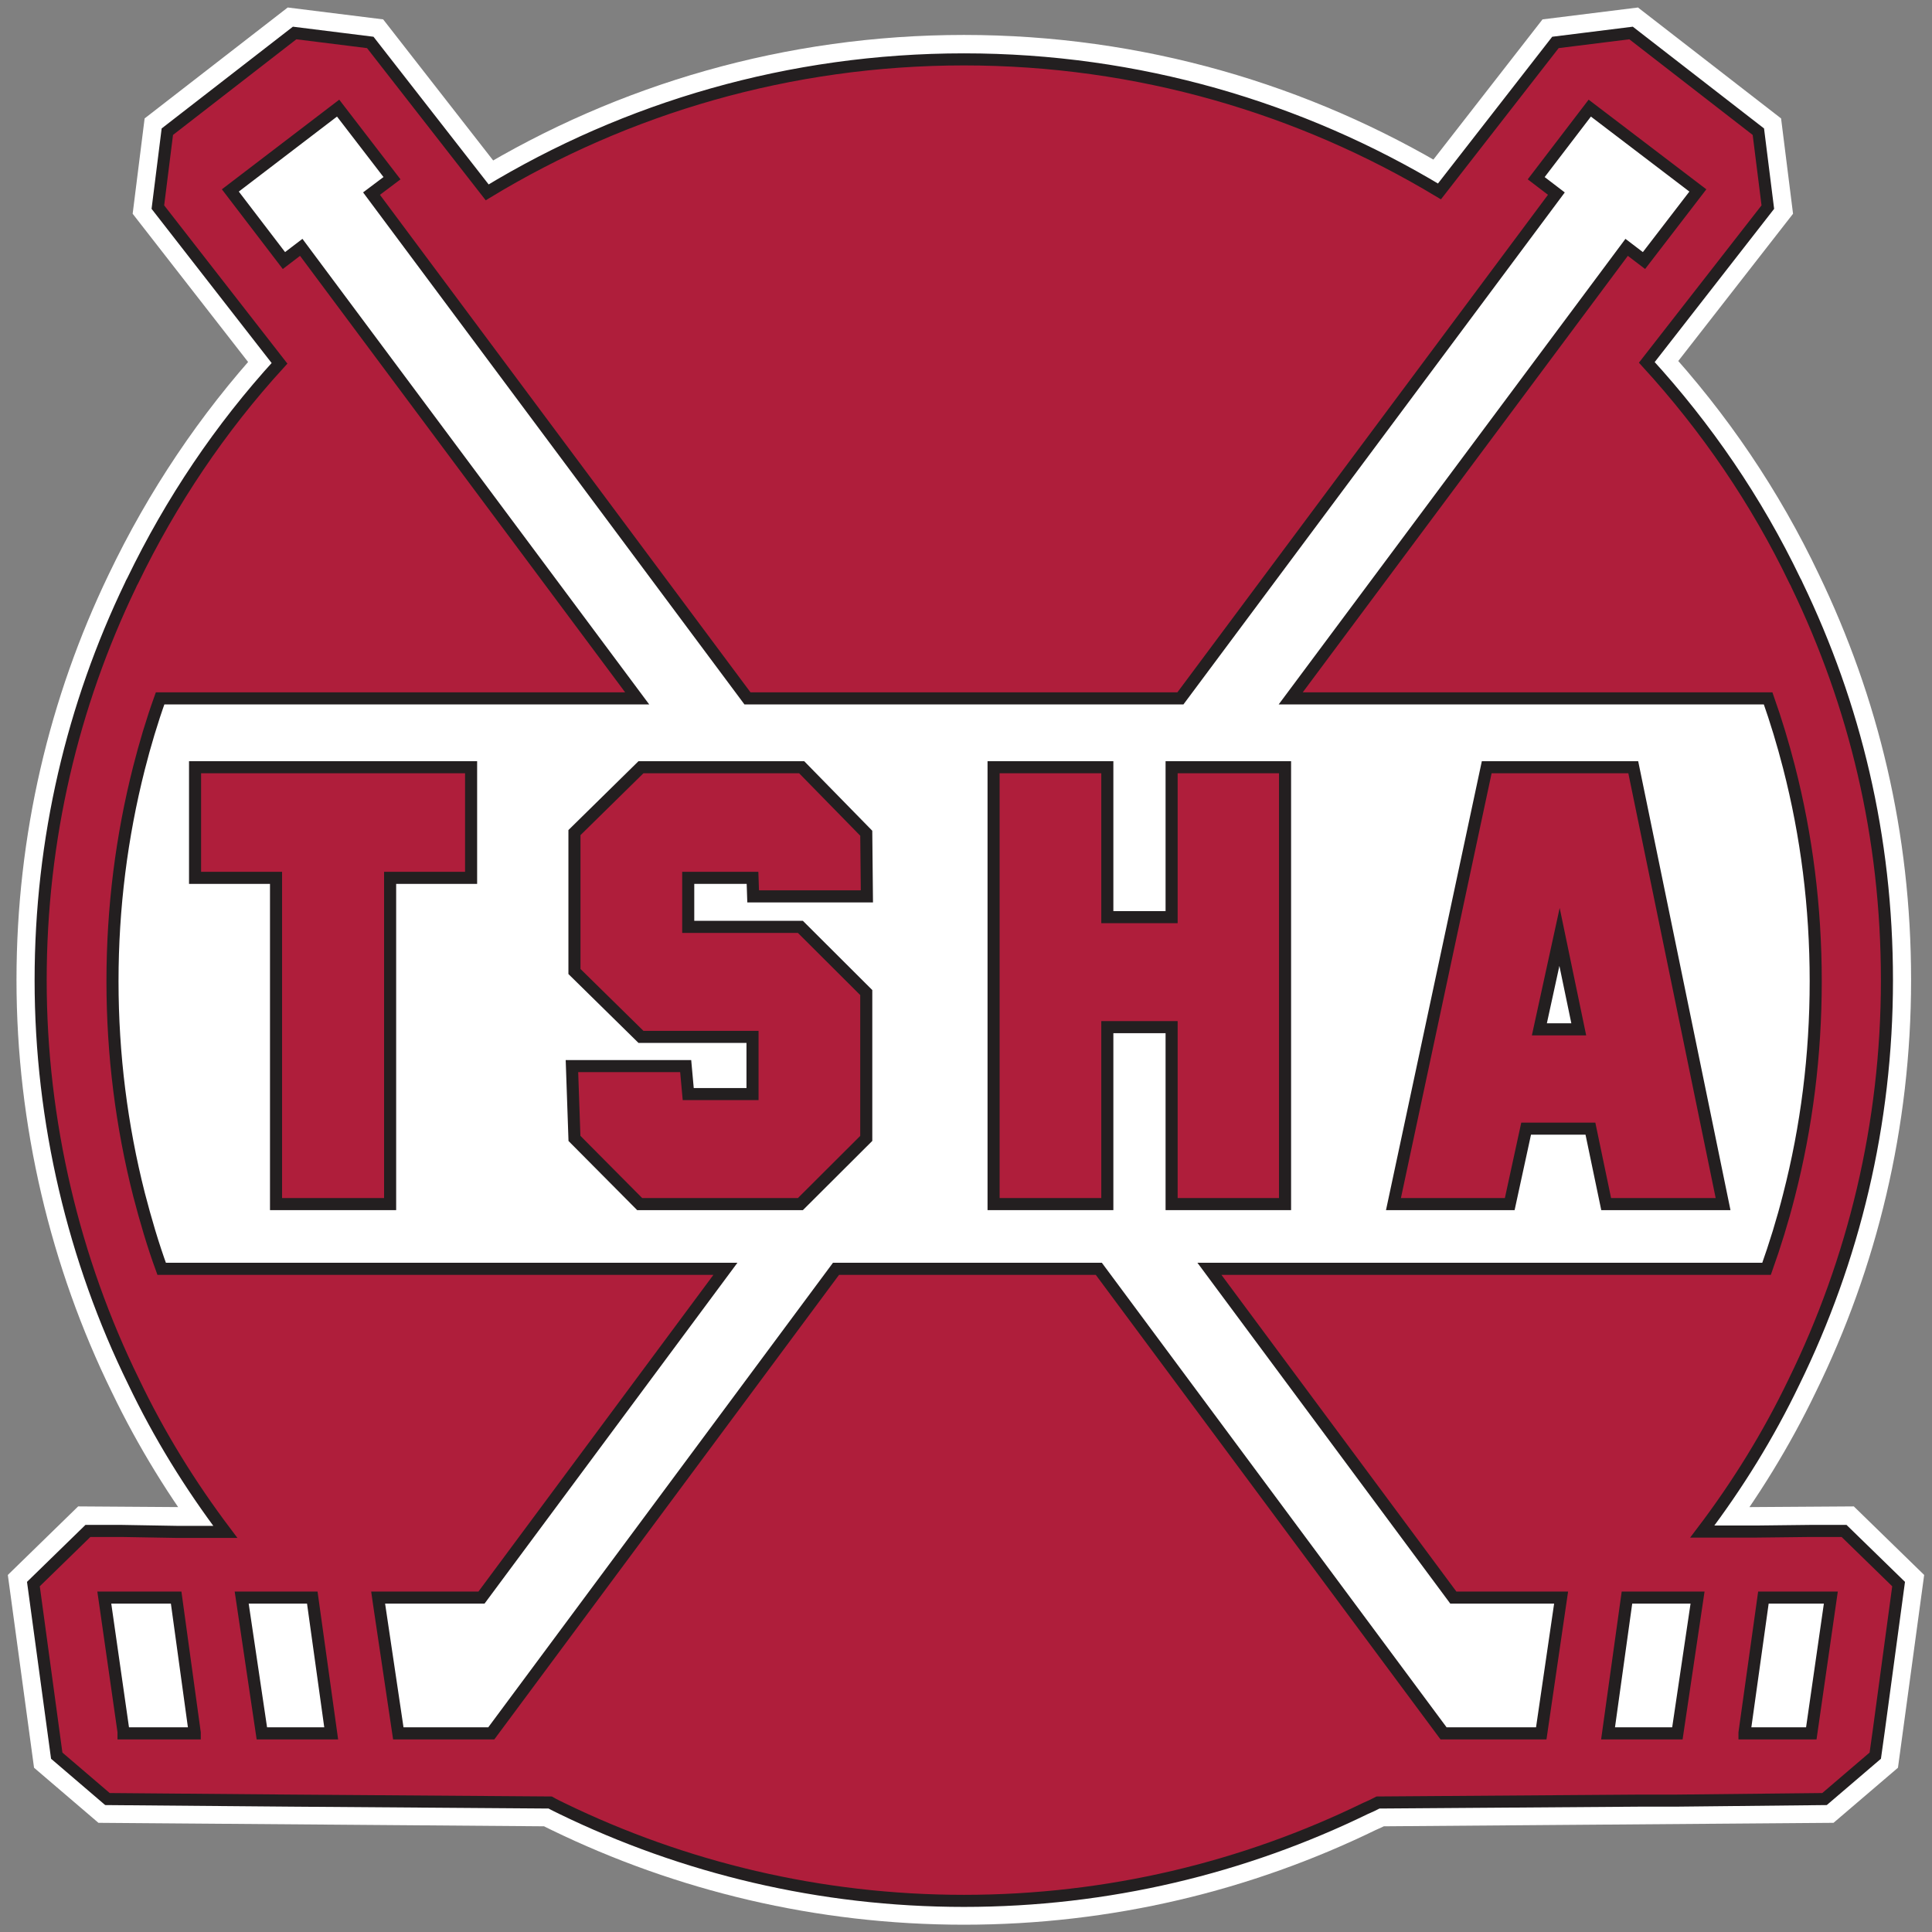
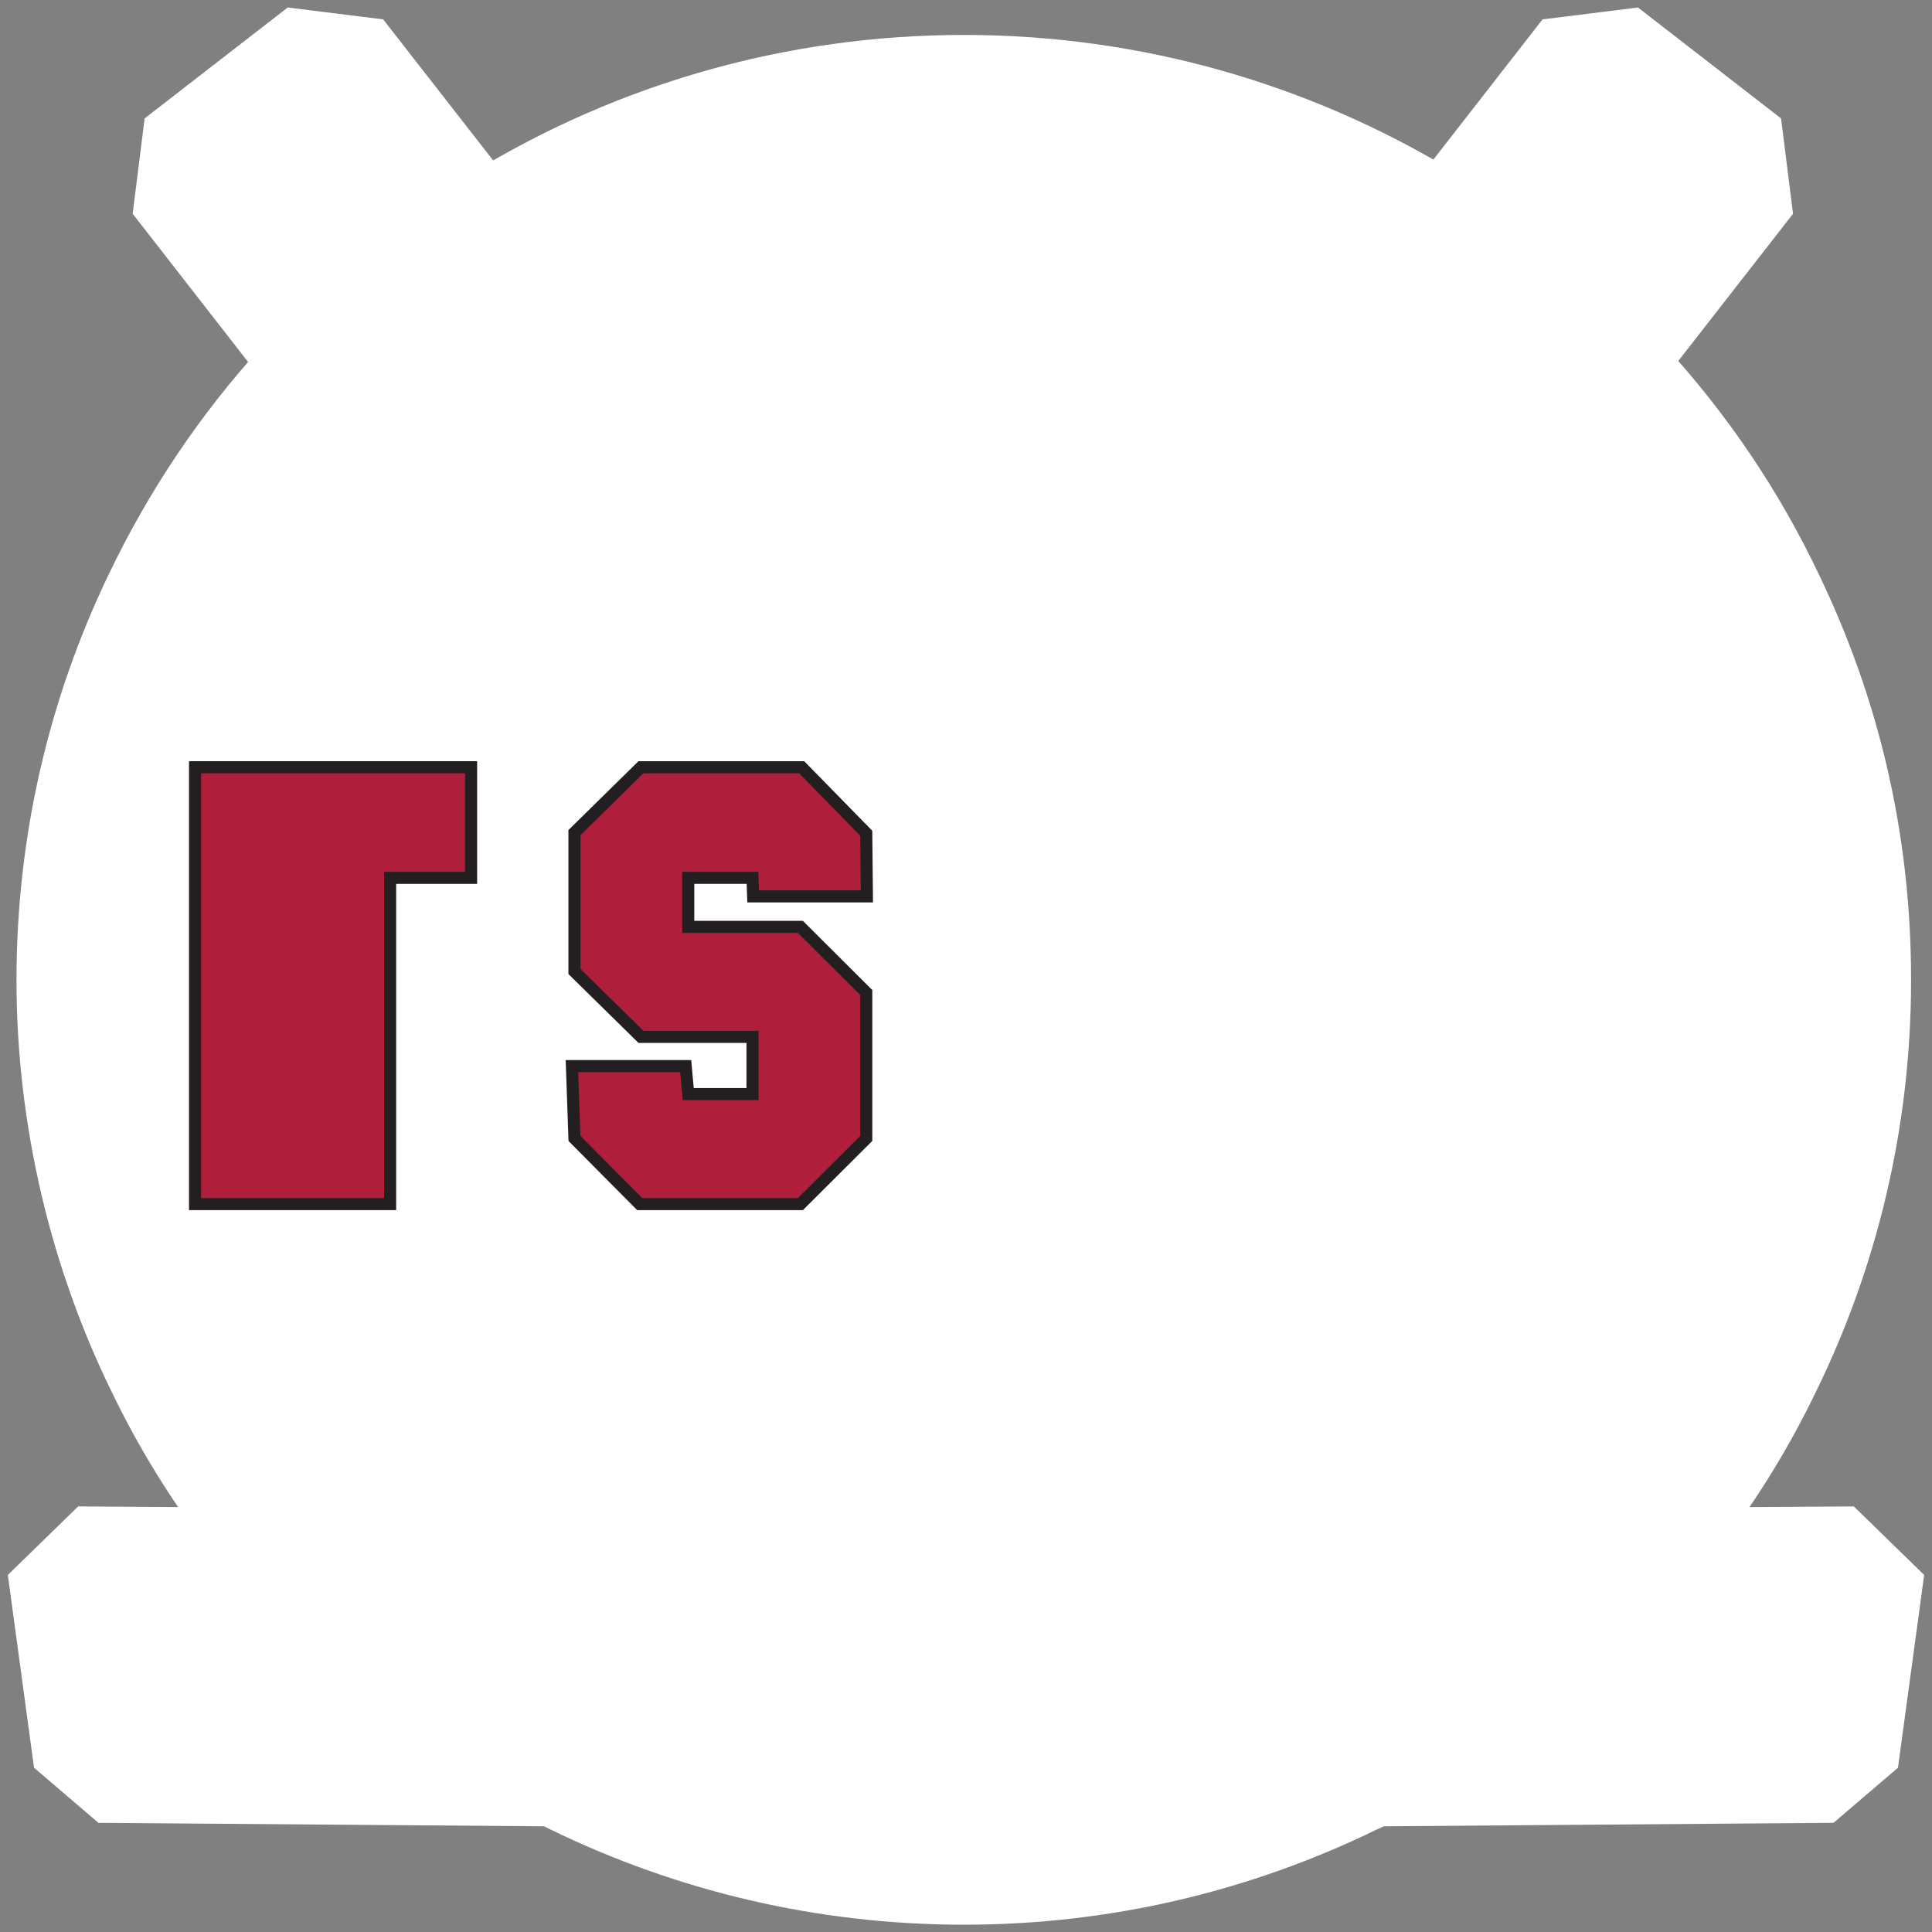
<svg xmlns="http://www.w3.org/2000/svg" width="80" height="80" viewBox="0 0 80 80" fill="none">
  <rect x="0" y="0" width="80" height="80" fill="#808080" stroke="none" />
  <g clip-path="url(#clip0_16_349)">
    <path d="M76.359 63.38L70.488 63.419C71.949 61.48 73.228 59.411 74.285 57.212C76.751 52.188 78.134 46.54 78.134 40.579C78.134 34.618 76.803 29.178 74.415 24.22C72.81 20.836 70.71 17.739 68.191 14.993L73.202 8.564L72.81 5.44L67.539 1.354L64.407 1.744L59.605 7.913C53.851 4.451 47.118 2.447 39.915 2.447C32.712 2.447 25.94 4.451 20.173 7.952L15.332 1.744L12.2 1.354L6.929 5.44L6.537 8.564L11.574 15.032C9.082 17.765 7.007 20.862 5.402 24.22C3.014 29.178 1.683 34.723 1.683 40.579C1.683 46.436 3.066 52.188 5.532 57.212C6.589 59.411 7.868 61.48 9.33 63.419L3.64 63.38L1.383 65.58L2.349 72.686L4.449 74.482L22.782 74.625C22.939 74.716 23.109 74.794 23.265 74.872C28.302 77.319 33.952 78.698 39.915 78.698C45.878 78.698 51.515 77.319 56.539 74.872C56.721 74.794 56.891 74.716 57.061 74.625L75.55 74.482L77.651 72.686L78.617 65.58L76.359 63.38Z" fill="white" stroke="white" stroke-width="2" stroke-miterlimit="10" />
-     <path d="M76.359 63.393H74.963L72.693 63.419H70.488C71.949 61.493 73.228 59.424 74.285 57.224C76.751 52.188 78.134 46.553 78.134 40.592C78.134 34.631 76.803 29.191 74.415 24.233C74.389 24.168 74.363 24.116 74.324 24.05C72.732 20.732 70.657 17.699 68.191 15.005L73.202 8.576L72.81 5.453L67.539 1.366L64.407 1.757L59.605 7.926C53.851 4.464 47.118 2.459 39.915 2.459C32.712 2.459 25.94 4.464 20.173 7.965L15.332 1.757L12.2 1.366L6.929 5.453L6.537 8.576L11.574 15.044C9.121 17.725 7.085 20.758 5.493 24.05C5.454 24.116 5.428 24.168 5.402 24.233C3.014 29.191 1.683 34.735 1.683 40.592C1.683 46.448 3.066 52.188 5.532 57.211C6.589 59.424 7.868 61.493 9.33 63.432H7.307L5.037 63.393H3.64L1.383 65.593L2.349 72.698L4.449 74.495L12.096 74.56L22.782 74.638C22.939 74.729 23.109 74.807 23.265 74.885C28.302 77.332 33.952 78.711 39.915 78.711C45.878 78.711 51.515 77.332 56.539 74.885C56.721 74.807 56.891 74.729 57.061 74.638L67.904 74.56H69.392L75.55 74.495L77.651 72.698L77.795 71.67L78.291 68L78.617 65.593L76.359 63.393ZM8.064 71.775H5.115V71.709L4.319 66.152H7.294L8.064 71.749V71.775ZM10.843 71.775L10.008 66.152H12.931L13.714 71.775H10.843ZM63.82 71.775H59.775L45.5 52.539H34.617L20.343 71.775H16.493L15.697 66.426L15.658 66.152H19.938L30.038 52.539H6.694C6.328 51.537 6.028 50.509 5.754 49.455C5.037 46.631 4.658 43.676 4.658 40.631C4.658 37.586 5.037 34.631 5.754 31.807C6.002 30.831 6.289 29.868 6.629 28.918H26.384L12.474 10.242L11.757 10.789L9.538 7.886L14.001 4.477L16.232 7.379L15.384 8.017L30.951 28.918H48.879L64.446 8.017L63.611 7.379L65.829 4.477L70.305 7.886L68.074 10.789L67.356 10.242L53.446 28.918H73.215C73.541 29.842 73.828 30.792 74.076 31.755C74.807 34.592 75.185 37.559 75.185 40.631C75.185 43.702 74.807 46.67 74.076 49.507C73.815 50.535 73.502 51.55 73.15 52.539H50.08L60.179 66.152H64.642L63.82 71.775ZM69.457 71.775H66.586L67.369 66.152H70.292L69.457 71.775ZM75.002 71.775H72.236V71.749L73.019 66.152H75.811L75.002 71.775Z" fill="#AF1E3B" stroke="#231F20" stroke-width="0.5" stroke-miterlimit="10" />
-     <path d="M67.63 31.769H61.562L57.7 49.859H62.515L63.194 46.735H65.856L66.508 49.859H71.349L67.63 31.769ZM63.742 42.623L64.577 38.796L65.373 42.623H63.742Z" fill="#AF1E3B" stroke="#231F20" stroke-width="0.5" stroke-miterlimit="10" />
-     <path d="M48.514 31.769V37.977H45.852V31.769H41.142V49.859H45.852V42.532H48.514V49.859H53.211V31.769H48.514Z" fill="#AF1E3B" stroke="#231F20" stroke-width="0.5" stroke-miterlimit="10" />
    <path d="M28.498 38.38V36.35H31.16L31.186 37.117H35.896L35.87 34.502L33.195 31.769H26.541L23.787 34.476V40.228L26.541 42.935H31.16V45.304H28.498L28.393 44.145H23.683L23.787 47.139L26.488 49.859H33.143L35.87 47.139V41.1L33.143 38.38H28.498Z" fill="#AF1E3B" stroke="#231F20" stroke-width="0.5" stroke-miterlimit="10" />
-     <path d="M8.077 31.769V36.35H11.43V49.859H16.154V36.35H19.507V31.769H8.077Z" fill="#AF1E3B" stroke="#231F20" stroke-width="0.5" stroke-miterlimit="10" />
+     <path d="M8.077 31.769V36.35V49.859H16.154V36.35H19.507V31.769H8.077Z" fill="#AF1E3B" stroke="#231F20" stroke-width="0.5" stroke-miterlimit="10" />
  </g>
  <defs>
    <clipPath id="clip0_16_349">
      <rect width="80" height="80" fill="white" />
    </clipPath>
  </defs>
</svg>